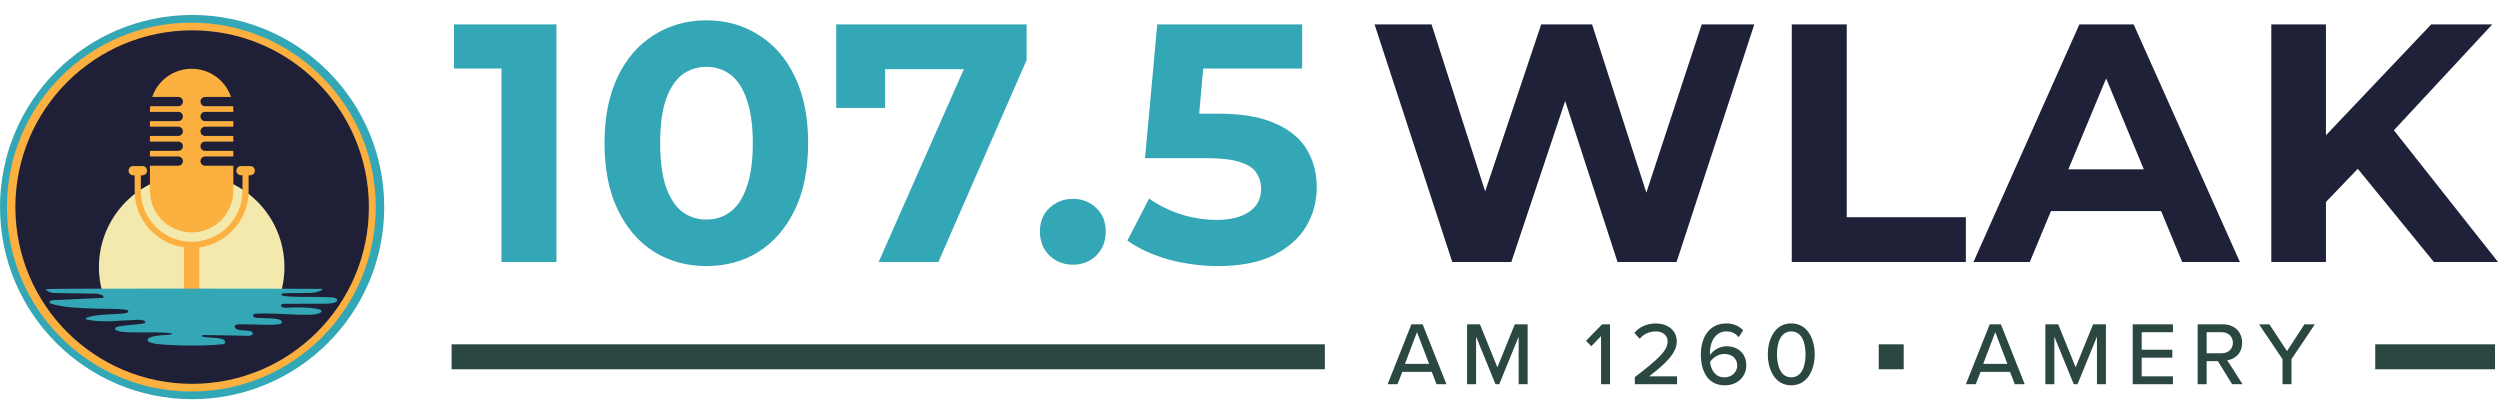
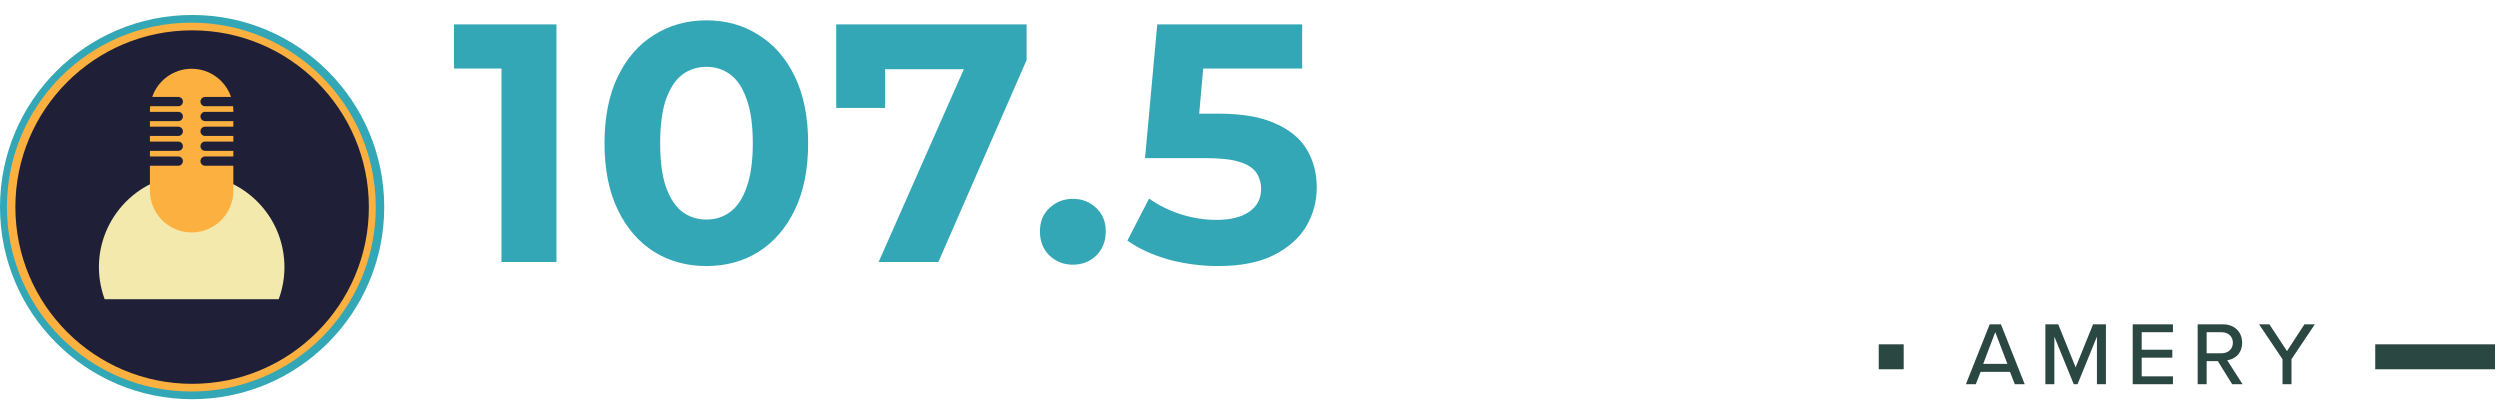
<svg xmlns="http://www.w3.org/2000/svg" width="1002" height="166" viewBox="0 0 1002 166" fill="none">
  <path d="M200.994 105V17.95L210.515 27.471H181.952V9.789H223.029V105H200.994ZM283.094 106.632C275.296 106.632 268.313 104.728 262.147 100.92C255.981 97.02 251.13 91.398 247.594 84.053C244.057 76.709 242.289 67.822 242.289 57.394C242.289 46.967 244.057 38.08 247.594 30.735C251.13 23.39 255.981 17.814 262.147 14.005C268.313 10.106 275.296 8.157 283.094 8.157C290.983 8.157 297.965 10.106 304.04 14.005C310.206 17.814 315.058 23.39 318.594 30.735C322.13 38.08 323.899 46.967 323.899 57.394C323.899 67.822 322.13 76.709 318.594 84.053C315.058 91.398 310.206 97.02 304.04 100.92C297.965 104.728 290.983 106.632 283.094 106.632ZM283.094 87.998C286.812 87.998 290.031 86.955 292.751 84.87C295.562 82.784 297.738 79.474 299.28 74.941C300.912 70.407 301.728 64.558 301.728 57.394C301.728 50.231 300.912 44.382 299.28 39.848C297.738 35.315 295.562 32.005 292.751 29.919C290.031 27.834 286.812 26.791 283.094 26.791C279.467 26.791 276.248 27.834 273.437 29.919C270.716 32.005 268.54 35.315 266.908 39.848C265.366 44.382 264.596 50.231 264.596 57.394C264.596 64.558 265.366 70.407 266.908 74.941C268.54 79.474 270.716 82.784 273.437 84.87C276.248 86.955 279.467 87.998 283.094 87.998ZM352.16 105L390.517 18.222L396.229 27.743H344.951L354.744 17.406V43.249H335.158V9.789H411.463V24.07L376.099 105H352.16ZM429.997 106.088C426.37 106.088 423.242 104.864 420.612 102.416C418.073 99.877 416.804 96.658 416.804 92.759C416.804 88.859 418.073 85.731 420.612 83.374C423.242 80.925 426.37 79.701 429.997 79.701C433.715 79.701 436.844 80.925 439.383 83.374C441.922 85.731 443.191 88.859 443.191 92.759C443.191 96.658 441.922 99.877 439.383 102.416C436.844 104.864 433.715 106.088 429.997 106.088ZM488.174 106.632C481.555 106.632 474.98 105.771 468.452 104.048C462.014 102.234 456.482 99.695 451.858 96.431L460.563 79.565C464.19 82.195 468.361 84.28 473.076 85.822C477.882 87.363 482.733 88.134 487.63 88.134C493.161 88.134 497.514 87.046 500.688 84.87C503.861 82.693 505.448 79.656 505.448 75.757C505.448 73.308 504.813 71.132 503.544 69.228C502.274 67.324 500.007 65.873 496.743 64.875C493.569 63.878 489.081 63.379 483.277 63.379H458.931L463.827 9.789H521.906V27.471H471.716L483.141 17.406L479.741 55.626L468.316 45.561H488.446C497.877 45.561 505.448 46.876 511.161 49.505C516.964 52.044 521.181 55.535 523.81 59.979C526.44 64.422 527.755 69.454 527.755 75.076C527.755 80.698 526.349 85.912 523.538 90.718C520.727 95.433 516.375 99.287 510.481 102.28C504.677 105.181 497.242 106.632 488.174 106.632Z" fill="#33A7B5" />
-   <path d="M582.068 105L550.92 9.789H573.771L600.838 94.119H589.412L617.704 9.789H638.106L665.309 94.119H654.292L682.039 9.789H703.122L671.974 105H648.307L624.233 31.007H630.489L605.734 105H582.068ZM718.143 105V9.789H740.178V87.046H787.919V105H718.143ZM790.969 105L833.406 9.789H855.169L897.742 105H874.619L839.799 20.942H848.504L813.548 105H790.969ZM812.188 84.598L818.036 67.868H867.002L872.987 84.598H812.188ZM930.062 83.237L928.838 57.803L974.404 9.789H998.887L957.81 53.994L945.568 67.052L930.062 83.237ZM910.34 105V9.789H932.239V105H910.34ZM975.492 105L941.624 63.515L956.041 47.873L1001.2 105H975.492Z" fill="#1F2138" />
-   <rect x="181" y="138" width="350" height="10" fill="#2B4741" />
-   <path d="M579.735 154H575.775L573.831 149.032H562.059L560.115 154H556.155L565.695 129.988H570.195L579.735 154ZM572.787 145.828L567.927 133.12L563.103 145.828H572.787ZM612.28 154H608.68V134.92L600.904 154H599.392L591.616 134.92V154H588.016V129.988H593.164L600.148 147.232L607.132 129.988H612.28V154ZM645.294 154H641.694V134.704L637.806 138.772L635.682 136.576L642.126 129.988H645.294V154ZM672.164 154H655.244V151.156C664.244 144.244 668.384 140.644 668.384 136.864C668.384 134.056 666.044 132.832 663.704 132.832C660.86 132.832 658.664 134.02 657.188 135.784L655.064 133.444C657.044 130.96 660.32 129.628 663.668 129.628C667.988 129.628 672.056 132.076 672.056 136.864C672.056 141.544 667.556 145.756 660.968 150.832H672.164V154ZM681.697 142.048C681.697 135.316 685.009 129.628 691.885 129.628C694.909 129.628 697.105 130.744 698.653 132.4L696.889 135.136C695.665 133.732 694.261 132.832 691.885 132.832C687.529 132.832 685.333 137.044 685.333 141.508C685.333 141.796 685.333 142.048 685.369 142.3C686.413 140.68 689.005 138.772 691.957 138.772C696.277 138.772 699.913 141.364 699.913 146.476C699.913 150.796 696.565 154.432 691.273 154.432C684.397 154.432 681.697 148.636 681.697 142.048ZM696.277 146.584C696.277 143.38 693.901 141.868 691.057 141.868C688.825 141.868 686.665 143.164 685.405 145.072C685.693 147.88 687.169 151.228 691.093 151.228C694.549 151.228 696.277 148.708 696.277 146.584ZM708.543 142.012C708.543 136.072 711.279 129.628 717.939 129.628C724.599 129.628 727.335 136.072 727.335 142.012C727.335 147.952 724.599 154.432 717.939 154.432C711.279 154.432 708.543 147.952 708.543 142.012ZM723.663 142.012C723.663 137.332 722.187 132.832 717.939 132.832C713.691 132.832 712.215 137.332 712.215 142.012C712.215 146.692 713.691 151.228 717.939 151.228C722.187 151.228 723.663 146.692 723.663 142.012Z" fill="#2B4741" />
  <rect x="753" y="138" width="10" height="10" fill="#2B4741" />
  <path d="M811.508 154H807.548L805.604 149.032H793.832L791.888 154H787.928L797.468 129.988H801.968L811.508 154ZM804.56 145.828L799.7 133.12L794.876 145.828H804.56ZM844.052 154H840.452V134.92L832.676 154H831.164L823.388 134.92V154H819.788V129.988H824.936L831.92 147.232L838.904 129.988H844.052V154ZM870.918 154H854.79V129.988H870.918V133.156H858.39V140.176H870.666V143.344H858.39V150.832H870.918V154ZM898.826 154H894.65L888.926 144.748H884.426V154H880.826V129.988H890.942C895.514 129.988 898.646 132.94 898.646 137.368C898.646 141.688 895.73 143.992 892.67 144.388L898.826 154ZM894.938 137.368C894.938 134.848 893.066 133.156 890.474 133.156H884.426V141.58H890.474C893.066 141.58 894.938 139.888 894.938 137.368ZM918.43 154H914.83V143.956L905.434 129.988H909.574L916.63 140.716L923.614 129.988H927.79L918.43 143.956V154Z" fill="#2B4741" />
  <rect x="952" y="138" width="48" height="10" fill="#2B4741" />
  <g clip-path="url(#clip0_7207_400)">
    <circle cx="77" cy="83" r="77" fill="#33A7B5" />
    <circle cx="76.692" cy="83" r="73.92" fill="#FBB040" />
    <circle cx="77" cy="83" r="70.84" fill="#1F2038" />
    <path d="M41.943 119.91H111.714C113.783 114.31 114.537 108.134 113.633 101.808C110.73 81.48 91.897 67.358 71.57 70.266C61.249 71.741 52.53 77.327 46.827 85.128C41.297 92.686 38.595 102.323 40.028 112.329C40.407 114.97 41.058 117.504 41.943 119.91Z" fill="#F4E9AD" />
    <path d="M76.814 93.158C86.043 93.158 93.521 85.671 93.521 76.451V66.421H82.199C81.169 66.421 80.344 65.597 80.344 64.567C80.344 63.536 81.169 62.712 82.199 62.712H93.521V60.455H82.199C81.169 60.455 80.344 59.631 80.344 58.601C80.344 57.571 81.169 56.747 82.199 56.747H93.521V54.49H82.199C81.169 54.49 80.344 53.666 80.344 52.635C80.344 51.605 81.169 50.781 82.199 50.781H93.521V48.538H82.199C81.169 48.538 80.344 47.714 80.344 46.684C80.344 45.654 81.169 44.829 82.199 44.829H93.521V44.267C93.521 43.696 93.498 43.134 93.428 42.572H82.194C81.164 42.572 80.34 41.748 80.34 40.718C80.34 39.688 81.164 38.864 82.194 38.864H92.613C91.798 36.424 90.412 34.237 88.628 32.453C85.594 29.428 81.426 27.56 76.809 27.56C69.472 27.56 63.23 32.289 61.005 38.864H71.471C72.501 38.864 73.325 39.688 73.325 40.718C73.325 41.748 72.501 42.572 71.471 42.572H60.181C60.125 43.134 60.088 43.696 60.088 44.267V44.829H71.457C72.487 44.829 73.311 45.654 73.311 46.684C73.311 47.714 72.487 48.538 71.457 48.538H60.088V50.781H71.457C72.487 50.781 73.311 51.605 73.311 52.635C73.311 53.666 72.487 54.49 71.457 54.49H60.088V56.747H71.457C72.487 56.747 73.311 57.571 73.311 58.601C73.311 59.631 72.487 60.455 71.457 60.455H60.088V62.712H71.457C72.487 62.712 73.311 63.536 73.311 64.567C73.311 65.597 72.487 66.421 71.457 66.421H60.088V76.451C60.102 85.671 67.566 93.158 76.805 93.158H76.814Z" fill="#FBB040" />
-     <path d="M79.895 99.148C91.035 97.635 99.646 88.05 99.646 76.512V70.261H100.288C101.318 70.261 102.142 69.437 102.142 68.407C102.165 67.376 101.332 66.552 100.302 66.552H96.593C95.563 66.552 94.739 67.376 94.739 68.407C94.739 69.437 95.563 70.261 96.593 70.261H97.188V76.512C97.188 87.746 88.052 96.881 76.819 96.881C65.585 96.881 56.449 87.746 56.449 76.512V70.261H57.091C58.112 70.261 58.945 69.437 58.945 68.407C58.945 67.376 58.097 66.552 57.091 66.552H53.382C52.352 66.552 51.528 67.376 51.528 68.407C51.528 69.437 52.352 70.261 53.382 70.261H53.977V76.512C53.977 88.064 62.588 97.64 73.728 99.148V127.374C75.784 127.285 77.844 127.196 79.9 127.107V99.148H79.895Z" fill="#FBB040" />
-     <path d="M128.843 115.776C130.341 115.86 127.339 117.307 124.792 117.401C119.857 117.583 113.015 117.209 112.866 117.864C111.419 119.503 125.359 118.721 133.272 119.204C134.064 119.25 134.785 119.555 135.061 120.009C135.749 121.133 133.085 121.713 131.193 121.718L113.858 121.765C112.575 121.765 112.158 122.818 113.306 123.174C113.868 123.352 114.509 123.408 115.137 123.348C119.07 122.987 129.25 123.221 128.838 124.813C127.639 127.599 112.229 125.193 102.611 125.712C101.206 125.787 100.92 126.953 102.227 127.272H102.255C103.196 127.501 104.245 127.454 105.252 127.478C108.057 127.543 113.418 127.557 112.973 129.28C113.264 130.821 101.744 129.894 96.032 129.969C95.367 129.978 94.655 130.006 94.248 130.451C93.822 130.915 94.06 131.505 94.725 131.851C96.238 132.638 98.204 132.333 99.942 132.628C100.124 132.661 100.307 132.703 100.485 132.76C101.96 133.228 101.389 134.59 99.722 134.59L81.497 134.263C80.963 134.253 80.706 134.675 81.136 134.867C83.08 135.724 91.358 134.698 90.108 137.592C89.996 137.85 89.457 137.953 89.022 137.999C82.672 138.655 70.966 138.697 62.944 137.882C62.181 137.807 59.522 137.26 59.259 136.59C58.735 135.246 61.095 134.885 62.944 134.548C64.579 134.249 69.879 134.324 68.91 133.64C61.755 132.455 46.148 134.361 46.129 131.687C45.984 130.081 57.939 130.283 58.103 129.327C58.796 128.667 56.946 128.124 55.658 128.157C48.901 128.325 41.98 129.393 35.49 128.241C34.901 128.138 34.179 127.848 34.409 127.501C38.918 125.141 53.598 126.7 51.168 124.411C49.833 123.113 29.918 124.682 20.759 121.807C20.281 121.657 19.771 121.47 19.855 121.048C19.935 120.65 20.516 120.355 21.176 120.323L41.461 119.381C42.168 118.361 39.616 117.714 37.794 117.686C32.765 117.611 27.731 117.532 22.702 117.457C21.855 117.443 20.96 117.424 20.23 117.157C19.499 116.89 17.186 116.132 19.448 115.841C21.71 115.551 127.466 115.701 128.833 115.776H128.843Z" fill="#33A7B5" />
  </g>
  <defs>
    <clipPath id="clip0_7207_400">
      <rect width="154" height="154" fill="white" transform="translate(0 6)" />
    </clipPath>
  </defs>
</svg>